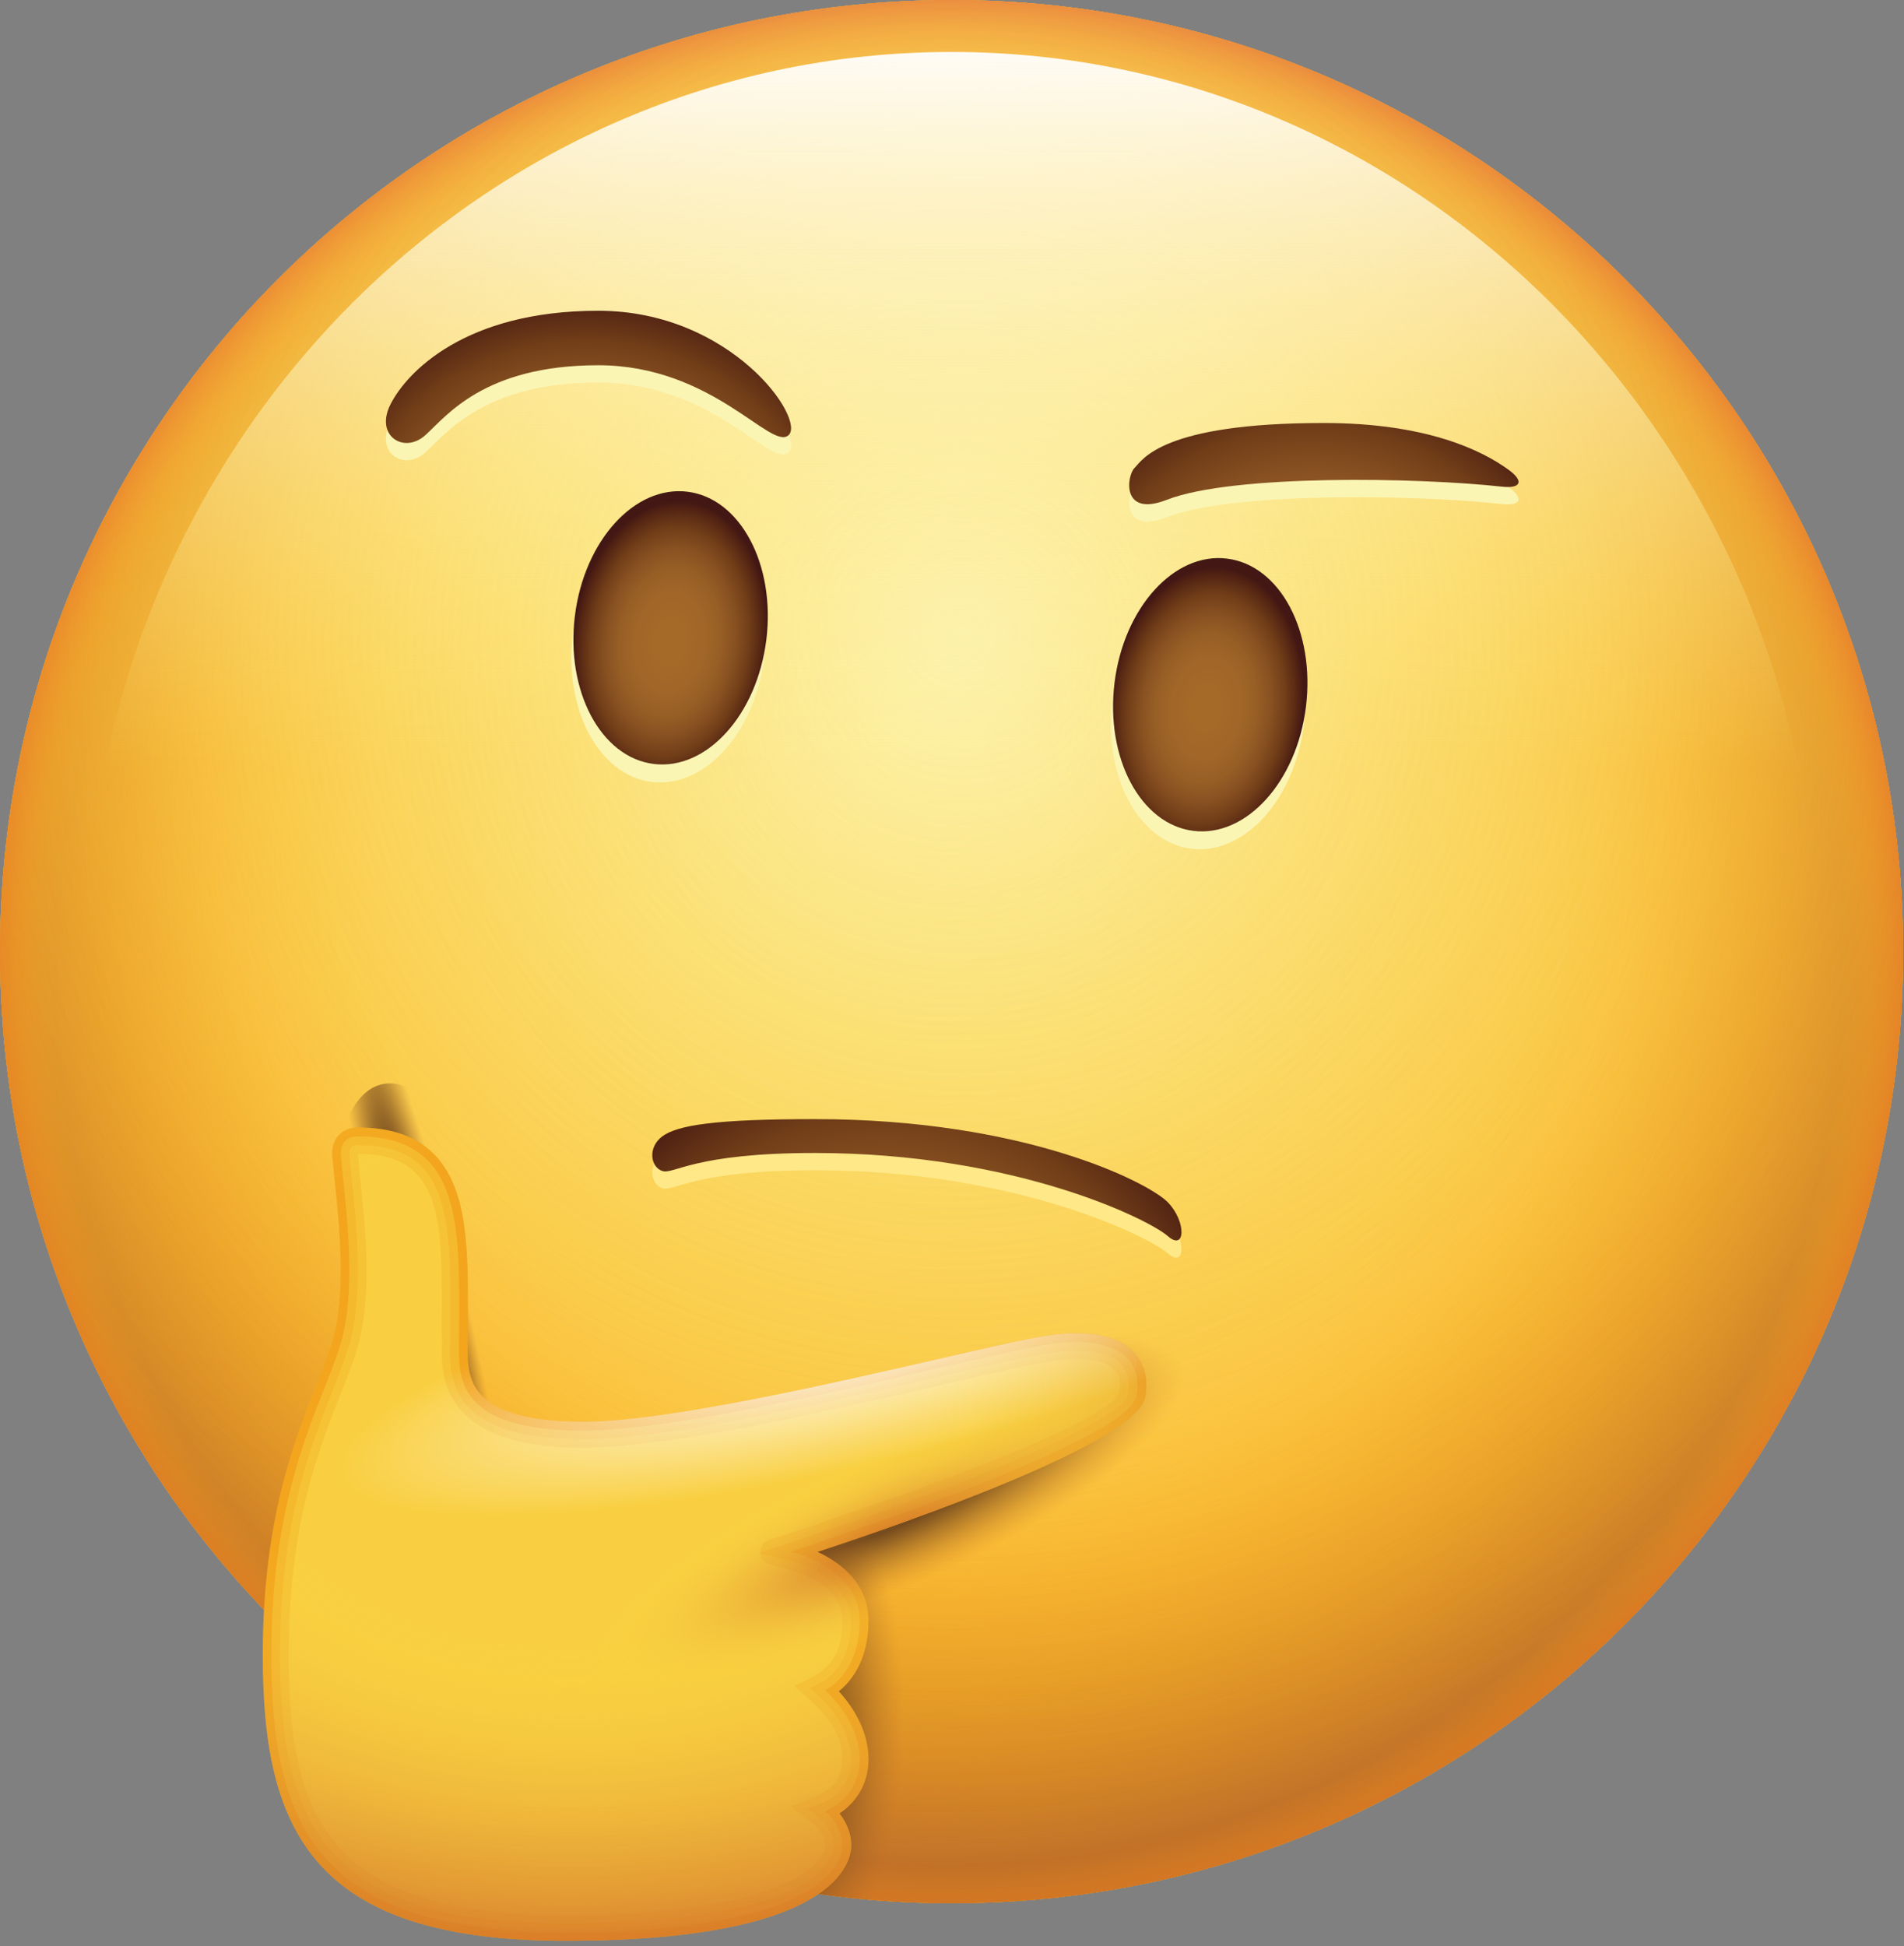
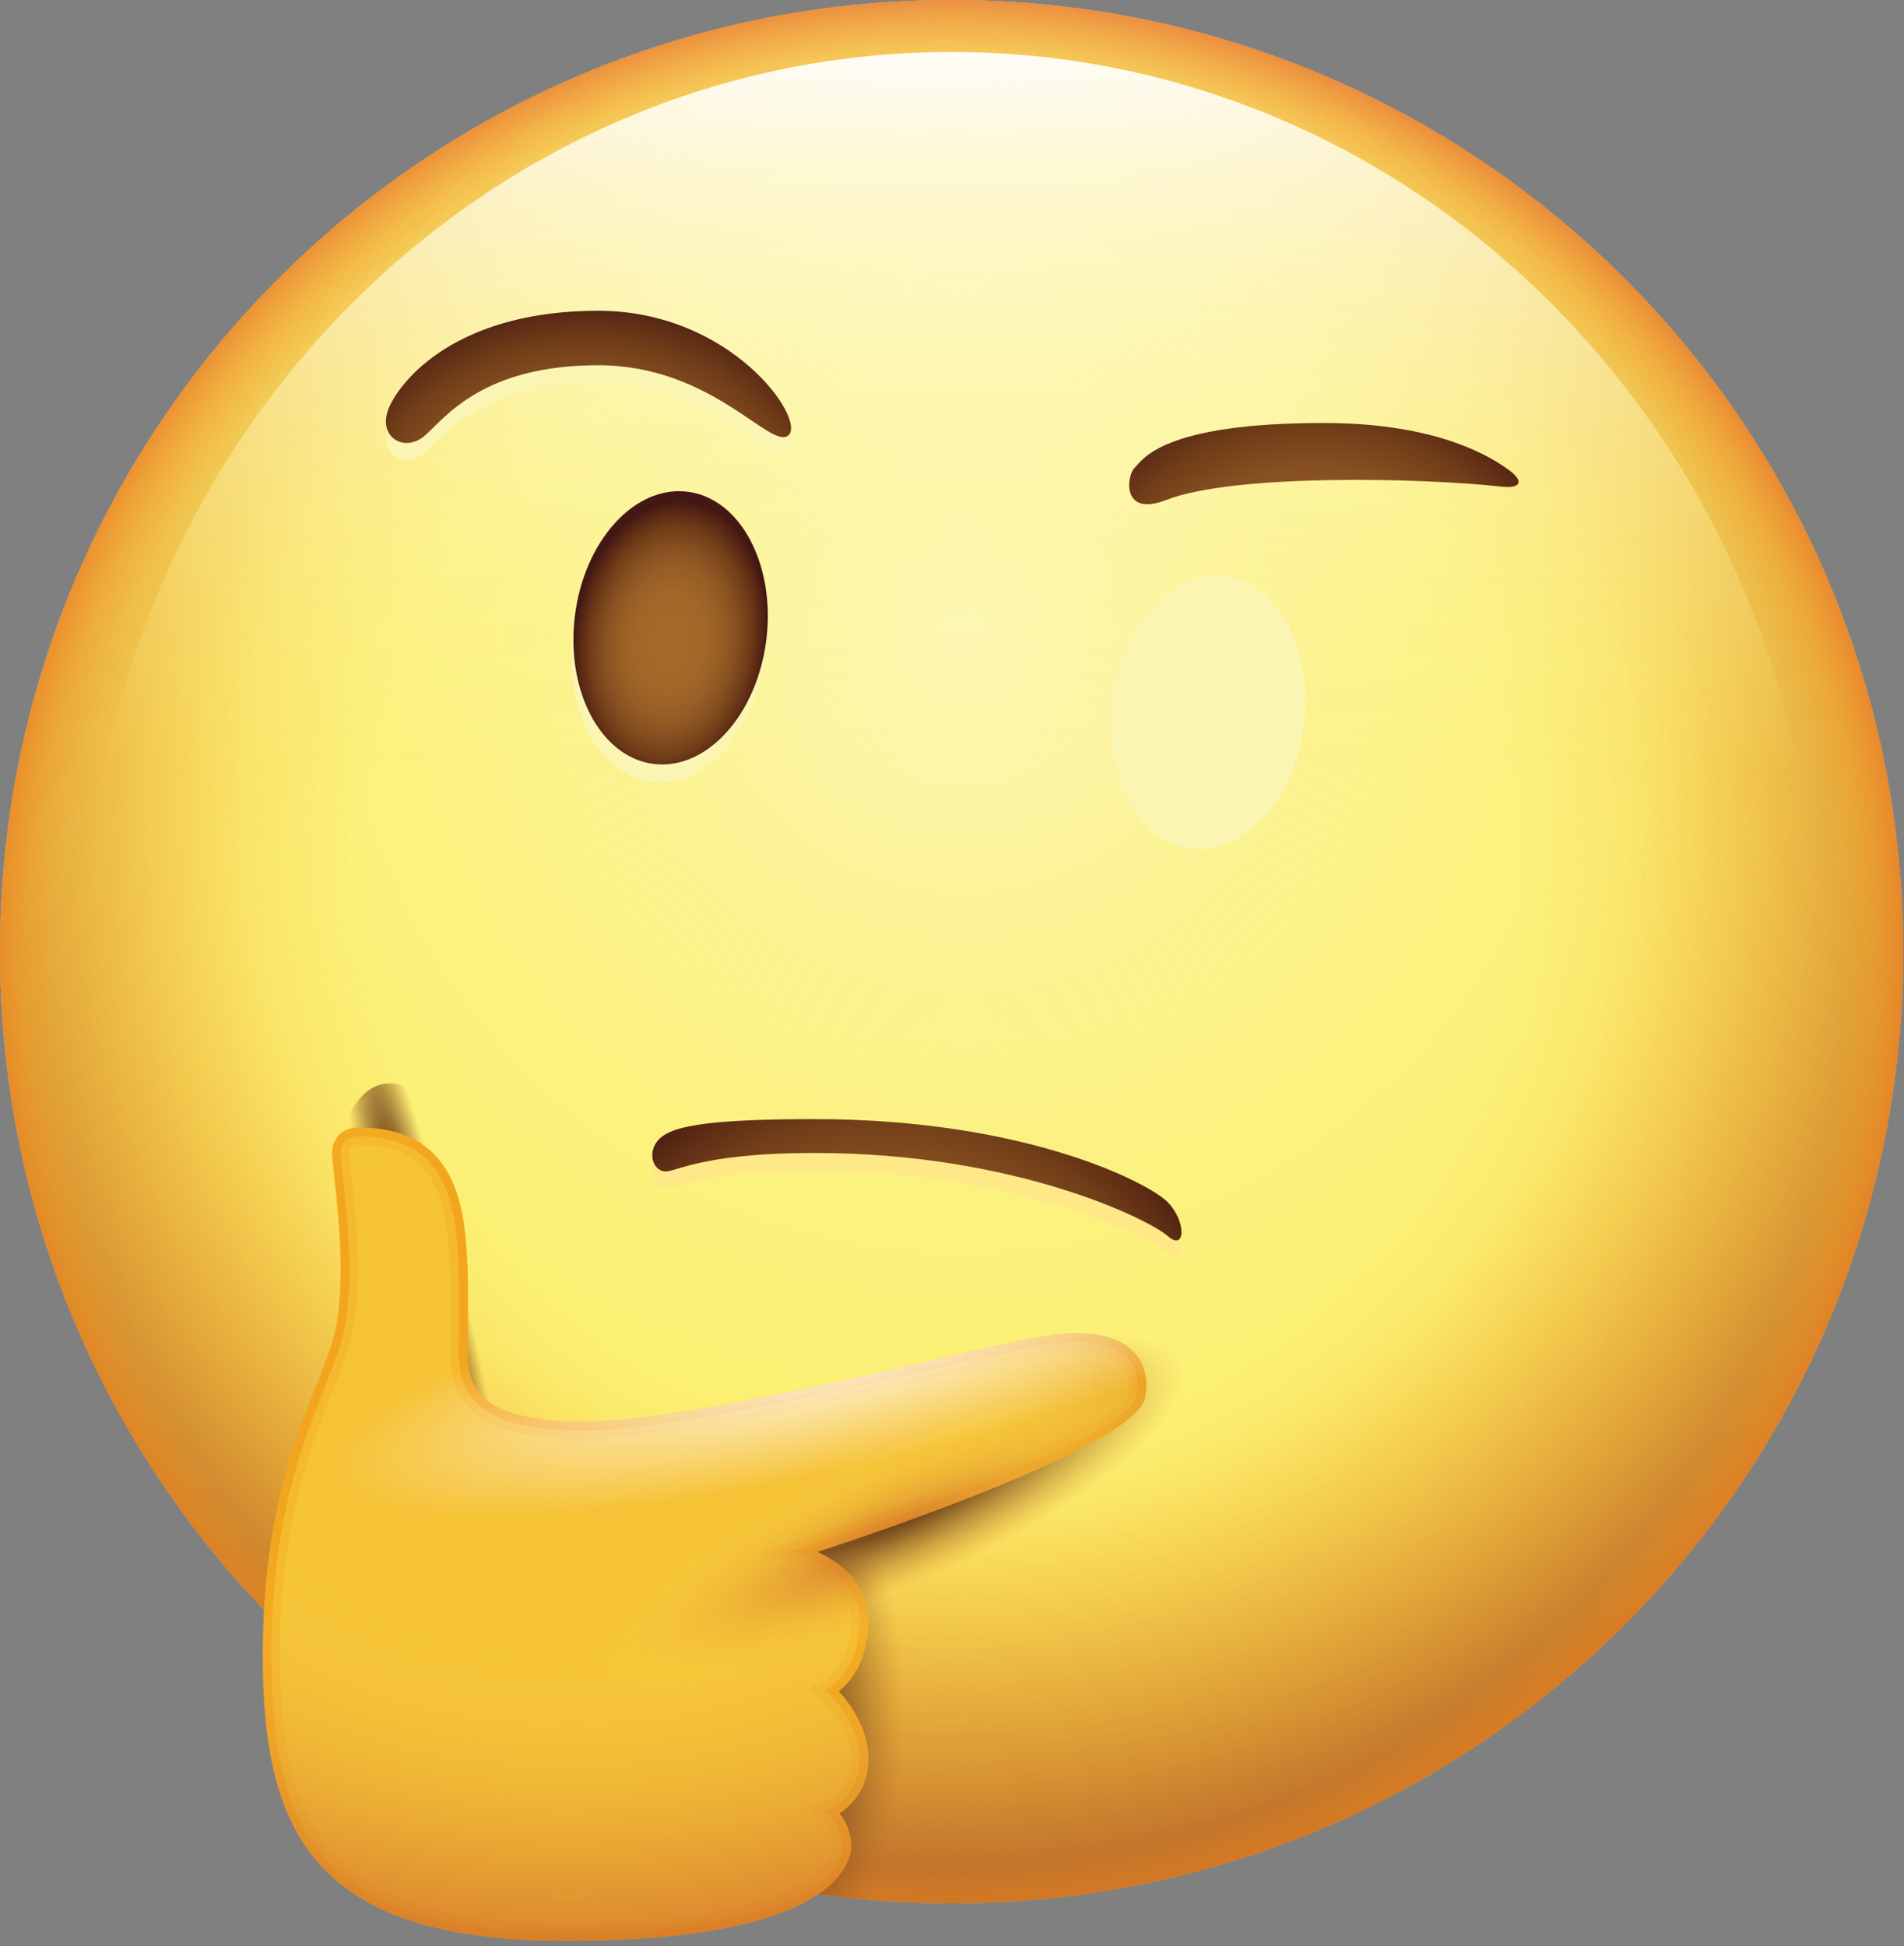
<svg xmlns="http://www.w3.org/2000/svg" width="181" height="185" viewBox="0 0 181 185" fill="none">
  <rect x="0" y="0" width="181" height="185" fill="#808080" stroke="none" />
  <path fill-rule="evenodd" clip-rule="evenodd" d="M90.46 0C140.46 0 180.92 40.46 180.92 90.46C180.92 140.46 140.46 180.92 90.46 180.92C40.46 180.92 0 140.46 0 90.46C0 40.46 40.45 0 90.46 0Z" fill="#FBF071" />
-   <path fill-rule="evenodd" clip-rule="evenodd" d="M90.46 0C140.46 0 180.92 40.46 180.92 90.46C180.92 140.46 140.46 180.92 90.46 180.92C40.46 180.92 0 140.46 0 90.46C0 40.46 40.45 0 90.46 0Z" fill="url(#paint0_radial_1971_14814)" />
  <path fill-rule="evenodd" clip-rule="evenodd" d="M90.46 0C140.46 0 180.92 40.46 180.92 90.46C180.92 140.46 140.46 180.92 90.46 180.92C40.46 180.92 0 140.46 0 90.46C0 40.46 40.45 0 90.46 0Z" fill="url(#paint1_radial_1971_14814)" />
  <path fill-rule="evenodd" clip-rule="evenodd" d="M90.46 0C140.46 0 180.92 40.46 180.92 90.46C180.92 140.46 140.46 180.92 90.46 180.92C40.46 180.92 0 140.46 0 90.46C0 40.46 40.45 0 90.46 0Z" fill="url(#paint2_radial_1971_14814)" />
  <path fill-rule="evenodd" clip-rule="evenodd" d="M90.46 0C140.46 0 180.92 40.46 180.92 90.46C180.92 140.46 140.46 180.92 90.46 180.92C40.46 180.92 0 140.46 0 90.46C0 40.46 40.45 0 90.46 0Z" fill="url(#paint3_radial_1971_14814)" />
  <path fill-rule="evenodd" clip-rule="evenodd" d="M90.46 0C140.46 0 180.92 40.46 180.92 90.46C180.92 140.46 140.46 180.92 90.46 180.92C40.46 180.92 0 140.46 0 90.46C0 40.46 40.45 0 90.46 0Z" fill="url(#paint4_radial_1971_14814)" />
  <path fill-rule="evenodd" clip-rule="evenodd" d="M90.46 4.94C135.86 4.94 172.7 43.26 172.7 90.47C172.7 137.68 135.86 176 90.46 176C45.06 176 8.22 137.68 8.22 90.47C8.21 43.26 45.06 4.94 90.46 4.94Z" fill="url(#paint5_linear_1971_14814)" />
  <path fill-rule="evenodd" clip-rule="evenodd" d="M74.23 131.08C94.72 122.52 113.64 121.1 116.49 127.91C119.33 134.72 105.03 147.18 84.53 155.74C64.04 164.3 45.12 165.72 42.27 158.91C39.43 152.1 53.74 139.64 74.23 131.08Z" fill="url(#paint6_radial_1971_14814)" />
  <path fill-rule="evenodd" clip-rule="evenodd" d="M90.64 162.07C90.64 169.25 89.04 175.82 86.39 180.83C76.4 180.4 66.83 178.34 57.94 174.92C56.76 171.06 56.1 166.69 56.1 162.07C56.1 146.29 63.83 133.5 73.37 133.5C82.91 133.5 90.64 146.29 90.64 162.07Z" fill="url(#paint7_radial_1971_14814)" />
  <path fill-rule="evenodd" clip-rule="evenodd" d="M48.5 120.82C50.82 131.58 49.15 141.07 44.77 142.01C40.39 142.96 34.95 135 32.62 124.25C30.3 113.49 31.97 104 36.35 103.06C40.73 102.11 46.17 110.07 48.5 120.82Z" fill="url(#paint8_radial_1971_14814)" />
  <path fill-rule="evenodd" clip-rule="evenodd" d="M53.76 184.49C29.79 184.49 24.98 174.11 24.98 157.35C24.98 144.52 27.91 137.11 30.06 131.7C30.68 130.13 31.22 128.78 31.6 127.51C32.95 122.98 32.24 116.21 31.81 112.16C31.71 111.2 31.62 110.36 31.57 109.71C31.56 109.59 31.53 108.62 32.22 107.89C32.53 107.57 33.09 107.18 34.04 107.18C37.2 107.18 39.55 108 41.24 109.69C44.53 112.99 44.51 118.95 44.48 125.27V126.92L44.47 127.63C44.44 129.32 44.4 131.23 45.82 132.69C47.41 134.32 50.65 135.14 55.42 135.14C63.27 135.14 78.93 131.54 89.29 129.16C94.08 128.06 97.86 127.19 99.71 126.93C100.65 126.8 101.54 126.73 102.35 126.73C104.93 126.73 106.88 127.42 107.97 128.74C108.85 129.79 109.16 131.21 108.86 132.83C108.08 137.12 86.11 144.75 77.7 147.52C79.81 148.5 82.56 150.48 82.56 154.06C82.56 157.87 80.86 159.87 79.74 160.77C80.79 161.92 82.56 164.28 82.56 167.22C82.56 169.86 81.08 171.53 79.8 172.38C80.33 173.06 80.92 174.11 80.92 175.44C80.9 176.96 79.6 184.49 53.76 184.49Z" fill="#F3A51D" />
  <path opacity="0.5" fill-rule="evenodd" clip-rule="evenodd" d="M32.38 127.75C30.66 133.49 25.8 140.96 25.8 157.36C25.8 173.76 30.28 183.68 53.76 183.68C77.24 183.68 80.08 177.46 80.08 175.46C80.08 173.46 78.43 172.17 78.43 172.17C78.43 172.17 81.72 171 81.72 167.24C81.72 163.47 78.43 160.66 78.43 160.66C78.43 160.66 81.72 159.18 81.72 154.08C81.72 148.98 75.14 147.5 75.14 147.5C75.14 147.5 107.21 137.23 108.04 132.7C108.71 129.03 105.91 126.9 99.82 127.77C93.9 128.62 66.86 135.99 55.41 135.99C42.59 135.99 43.64 130.23 43.64 126.94C43.64 117.29 44.3 108.02 34.03 108.02C32.29 108.02 32.39 109.66 32.39 109.66C32.64 113.18 34.1 122 32.38 127.75Z" fill="#F9CF41" />
  <path opacity="0.5" fill-rule="evenodd" clip-rule="evenodd" d="M53.76 182.85C31.06 182.85 26.62 173.5 26.62 157.36C26.62 144.84 29.49 137.6 31.58 132.31C32.22 130.71 32.76 129.32 33.16 127.99C34.61 123.14 33.9 116.44 33.43 112C33.33 111.06 33.24 110.24 33.2 109.6C33.2 109.52 33.23 109.21 33.4 109.03C33.52 108.9 33.73 108.84 34.02 108.84C36.72 108.84 38.69 109.5 40.05 110.87C42.86 113.69 42.84 119.32 42.81 125.28V126.94L42.8 127.62C42.76 129.43 42.71 131.91 44.62 133.86C46.56 135.84 50.09 136.81 55.4 136.81C63.43 136.81 78.58 133.33 89.64 130.79C94.39 129.7 98.14 128.84 99.93 128.58C100.79 128.46 101.6 128.39 102.34 128.39C104.42 128.39 105.93 128.88 106.7 129.81C107.26 130.49 107.44 131.41 107.23 132.55C106.77 135.08 90.42 141.74 74.89 146.72L72.03 147.64L74.96 148.31C75.02 148.32 80.9 149.71 80.9 154.09C80.9 158.55 78.2 159.87 78.09 159.92L76.94 160.46L77.9 161.29C77.93 161.32 80.9 163.91 80.9 167.25C80.9 170.37 78.27 171.37 78.15 171.41L76.76 171.92L77.92 172.83C77.93 172.84 79.25 173.9 79.25 175.47C79.26 175.75 78.97 182.85 53.76 182.85Z" fill="#F9CF41" />
-   <path fill-rule="evenodd" clip-rule="evenodd" d="M53.76 182.03C31.64 182.03 27.44 173.36 27.44 157.36C27.44 141.3 32.19 134.13 33.95 128.22C35.73 122.28 34.37 113.99 34.02 109.67C42.44 109.7 42.02 116.54 41.98 126.93C42.42 127.83 39.34 137.62 55.4 137.62C67.14 137.62 94.17 130.22 100.04 129.38C103.33 128.91 107.01 129.12 106.41 132.39C104.9 135.7 82.61 143.29 73.11 146.4C71.96 146.78 72.03 148.42 73.2 148.7C76.68 149.54 80.07 150.86 80.07 154.06C80.07 158.62 77.49 159.25 75.49 160.26C77.22 161.78 80.07 163.92 80.07 167.22C80.07 170.35 77.35 170.77 75.13 171.65C77.34 173.42 78.42 173.97 78.42 175.44C78.44 177.28 74 182.03 53.76 182.03Z" fill="#F9CF41" />
  <path fill-rule="evenodd" clip-rule="evenodd" d="M53.76 184.49C29.79 184.49 24.98 174.11 24.98 157.35C24.98 144.52 27.91 137.11 30.06 131.7C30.68 130.13 31.22 128.78 31.6 127.51C32.95 122.98 32.24 116.21 31.81 112.16C31.71 111.2 31.62 110.36 31.57 109.71C31.56 109.59 31.53 108.62 32.22 107.89C32.53 107.57 33.09 107.18 34.04 107.18C37.2 107.18 39.55 108 41.24 109.69C44.53 112.99 44.51 118.95 44.48 125.27V126.92L44.47 127.63C44.44 129.32 44.4 131.23 45.82 132.69C47.41 134.32 50.65 135.14 55.42 135.14C63.27 135.14 78.93 131.54 89.29 129.16C94.08 128.06 97.86 127.19 99.71 126.93C100.65 126.8 101.54 126.73 102.35 126.73C104.93 126.73 106.88 127.42 107.97 128.74C108.85 129.79 109.16 131.21 108.86 132.83C108.08 137.12 86.11 144.75 77.7 147.52C79.81 148.5 82.56 150.48 82.56 154.06C82.56 157.87 80.86 159.87 79.74 160.77C80.79 161.92 82.56 164.28 82.56 167.22C82.56 169.86 81.08 171.53 79.8 172.38C80.33 173.06 80.92 174.11 80.92 175.44C80.9 176.96 79.6 184.49 53.76 184.49Z" fill="url(#paint9_radial_1971_14814)" />
  <path fill-rule="evenodd" clip-rule="evenodd" d="M53.76 184.49C29.79 184.49 24.98 174.11 24.98 157.35C24.98 144.52 27.91 137.11 30.06 131.7C30.68 130.13 31.22 128.78 31.6 127.51C32.95 122.98 32.24 116.21 31.81 112.16C31.71 111.2 31.62 110.36 31.57 109.71C31.56 109.59 31.53 108.62 32.22 107.89C32.53 107.57 33.09 107.18 34.04 107.18C37.2 107.18 39.55 108 41.24 109.69C44.53 112.99 44.51 118.95 44.48 125.27V126.92L44.47 127.63C44.44 129.32 44.4 131.23 45.82 132.69C47.41 134.32 50.65 135.14 55.42 135.14C63.27 135.14 78.93 131.54 89.29 129.16C94.08 128.06 97.86 127.19 99.71 126.93C100.65 126.8 101.54 126.73 102.35 126.73C104.93 126.73 106.88 127.42 107.97 128.74C108.85 129.79 109.16 131.21 108.86 132.83C108.08 137.12 86.11 144.75 77.7 147.52C79.81 148.5 82.56 150.48 82.56 154.06C82.56 157.87 80.86 159.87 79.74 160.77C80.79 161.92 82.56 164.28 82.56 167.22C82.56 169.86 81.08 171.53 79.8 172.38C80.33 173.06 80.92 174.11 80.92 175.44C80.9 176.96 79.6 184.49 53.76 184.49Z" fill="url(#paint10_radial_1971_14814)" />
  <path fill-rule="evenodd" clip-rule="evenodd" d="M53.76 184.49C29.79 184.49 24.98 174.11 24.98 157.35C24.98 144.52 27.91 137.11 30.06 131.7C30.68 130.13 31.22 128.78 31.6 127.51C32.95 122.98 32.24 116.21 31.81 112.16C31.71 111.2 31.62 110.36 31.57 109.71C31.56 109.59 31.53 108.62 32.22 107.89C32.53 107.57 33.09 107.18 34.04 107.18C37.2 107.18 39.55 108 41.24 109.69C44.53 112.99 44.51 118.95 44.48 125.27V126.92L44.47 127.63C44.44 129.32 44.4 131.23 45.82 132.69C47.41 134.32 50.65 135.14 55.42 135.14C63.27 135.14 78.93 131.54 89.29 129.16C94.08 128.06 97.86 127.19 99.71 126.93C100.65 126.8 101.54 126.73 102.35 126.73C104.93 126.73 106.88 127.42 107.97 128.74C108.85 129.79 109.16 131.21 108.86 132.83C108.08 137.12 86.11 144.75 77.7 147.52C79.81 148.5 82.56 150.48 82.56 154.06C82.56 157.87 80.86 159.87 79.74 160.77C80.79 161.92 82.56 164.28 82.56 167.22C82.56 169.86 81.08 171.53 79.8 172.38C80.33 173.06 80.92 174.11 80.92 175.44C80.9 176.96 79.6 184.49 53.76 184.49Z" fill="url(#paint11_radial_1971_14814)" />
  <path d="M123.96 68.87C124.84 61.72 121.48 55.42 116.46 54.8C111.43 54.18 106.64 59.47 105.75 66.61C104.87 73.76 108.23 80.06 113.25 80.68C118.28 81.3 123.07 76.01 123.96 68.87Z" fill="#FBF5B4" />
-   <path d="M116.65 53.1C121.68 53.72 125.03 60.02 124.15 67.17C123.27 74.32 118.47 79.6 113.45 78.98C108.43 78.36 105.07 72.06 105.95 64.91C106.83 57.76 111.62 52.47 116.65 53.1Z" fill="url(#paint12_radial_1971_14814)" />
  <path d="M72.65 62.51C73.54 55.37 70.18 49.07 65.16 48.45C60.13 47.82 55.34 53.11 54.45 60.26C53.57 67.41 56.93 73.7 61.95 74.33C66.98 74.95 71.77 69.66 72.65 62.51Z" fill="#FBF5B4" />
  <path d="M65.35 46.74C70.38 47.36 73.73 53.66 72.85 60.81C71.96 67.96 67.17 73.24 62.15 72.62C57.12 72 53.77 65.7 54.65 58.55C55.53 51.41 60.32 46.12 65.35 46.74Z" fill="url(#paint13_radial_1971_14814)" />
-   <path fill-rule="evenodd" clip-rule="evenodd" d="M142.76 47.91C144.61 48.12 144.9 47.38 143.39 46.29C140.77 44.39 135.47 41.86 125.84 41.86C110.43 41.86 108.62 45.37 107.86 46.12C107.1 46.87 106.56 50.87 110.92 49.16C117.23 46.7 134.98 47.04 142.76 47.91Z" fill="#FBF5B4" />
  <path fill-rule="evenodd" clip-rule="evenodd" d="M74.96 43.02C76.63 41.52 69.55 31.19 56.87 31.19C44.19 31.19 38.67 37.04 37.13 40.06C35.59 43.08 38.41 44.82 40.42 43.02C42.43 41.22 45.99 36.36 56.87 36.36C67.75 36.36 73.29 44.52 74.96 43.02Z" fill="#FBF5B4" />
  <path fill-rule="evenodd" clip-rule="evenodd" d="M142.76 46.26C144.61 46.47 144.9 45.73 143.39 44.64C140.77 42.74 135.47 40.21 125.84 40.21C110.43 40.21 108.62 43.72 107.86 44.47C107.1 45.22 106.56 49.22 110.92 47.51C117.23 45.05 134.98 45.4 142.76 46.26Z" fill="url(#paint14_radial_1971_14814)" />
  <path fill-rule="evenodd" clip-rule="evenodd" d="M74.96 41.37C76.63 39.87 69.55 29.54 56.87 29.54C44.19 29.54 38.67 35.39 37.13 38.42C35.59 41.44 38.41 43.18 40.42 41.38C42.43 39.58 45.99 34.72 56.87 34.72C67.75 34.72 73.29 42.87 74.96 41.37Z" fill="url(#paint15_radial_1971_14814)" />
  <path fill-rule="evenodd" clip-rule="evenodd" d="M111 119.13C112.72 120.65 112.79 117.73 111 115.91C109.21 114.09 97.52 108.02 77.46 108.02C67.91 108.02 64.38 108.61 62.96 109.66C61.54 110.72 61.85 112.59 62.96 112.95C64.07 113.31 65.9 111.24 77.46 111.24C96.63 111.24 109.28 117.61 111 119.13Z" fill="#FFE888" />
  <path fill-rule="evenodd" clip-rule="evenodd" d="M111 117.49C112.72 119.01 112.79 116.09 111 114.27C109.21 112.45 97.52 106.38 77.46 106.38C67.91 106.38 64.38 106.97 62.96 108.02C61.54 109.08 61.85 110.95 62.96 111.31C64.07 111.67 65.9 109.6 77.46 109.6C96.63 109.6 109.28 115.97 111 117.49Z" fill="url(#paint16_radial_1971_14814)" />
  <defs>
    <radialGradient id="paint0_radial_1971_14814" cx="0" cy="0" r="1" gradientUnits="userSpaceOnUse" gradientTransform="translate(88.88 67.64) scale(122.374 122.374)">
      <stop stop-color="#FAA819" stop-opacity="0.15" />
      <stop offset="1" stop-color="#F9A11B" />
    </radialGradient>
    <radialGradient id="paint1_radial_1971_14814" cx="0" cy="0" r="1" gradientUnits="userSpaceOnUse" gradientTransform="translate(89.65 82.23) scale(120.695 120.695)">
      <stop offset="0.451" stop-color="#FAA819" stop-opacity="0" />
      <stop offset="0.935" stop-color="#B66127" stop-opacity="0.882" />
      <stop offset="1" stop-color="#A35725" />
    </radialGradient>
    <radialGradient id="paint2_radial_1971_14814" cx="0" cy="0" r="1" gradientUnits="userSpaceOnUse" gradientTransform="translate(89.14 77.17) scale(105.524 105.524)">
      <stop offset="0.623" stop-color="#FAA819" stop-opacity="0" />
      <stop offset="0.929" stop-color="#C27329" stop-opacity="0.82" />
      <stop offset="1" stop-color="#B45F27" />
    </radialGradient>
    <radialGradient id="paint3_radial_1971_14814" cx="0" cy="0" r="1" gradientUnits="userSpaceOnUse" gradientTransform="translate(90.12 92.37) scale(92.965 92.965)">
      <stop offset="0.874" stop-color="#FAA819" stop-opacity="0" />
      <stop offset="0.913" stop-color="#F9A11B" stop-opacity="0" />
      <stop offset="0.942" stop-color="#F7941D" stop-opacity="0.332" />
      <stop offset="0.998" stop-color="#E46825" stop-opacity="0.98" />
      <stop offset="1" stop-color="#E46725" />
    </radialGradient>
    <radialGradient id="paint4_radial_1971_14814" cx="0" cy="0" r="1" gradientUnits="userSpaceOnUse" gradientTransform="translate(91.55 60.36) scale(151.303 151.303)">
      <stop stop-color="white" stop-opacity="0.5" />
      <stop offset="0.168" stop-color="#FDF9D8" stop-opacity="0.385" />
      <stop offset="0.542" stop-color="#FDF175" stop-opacity="0.127" />
      <stop offset="0.739" stop-color="#FDED40" stop-opacity="0" />
    </radialGradient>
    <linearGradient id="paint5_linear_1971_14814" x1="90.45" y1="176" x2="90.45" y2="4.94" gradientUnits="userSpaceOnUse">
      <stop offset="0.6" stop-color="#FDF282" stop-opacity="0" />
      <stop offset="1" stop-color="white" stop-opacity="0.95" />
    </linearGradient>
    <radialGradient id="paint6_radial_1971_14814" cx="0" cy="0" r="1" gradientUnits="userSpaceOnUse" gradientTransform="translate(83.2 141.81) rotate(-112.669) scale(10.995 36.405)">
      <stop offset="0.357" stop-color="#774C1E" />
      <stop offset="0.448" stop-color="#81521F" stop-opacity="0.822" />
      <stop offset="0.601" stop-color="#9C6122" stop-opacity="0.52" />
      <stop offset="0.798" stop-color="#C77A26" stop-opacity="0.133" />
      <stop offset="0.866" stop-color="#D78328" stop-opacity="0" />
    </radialGradient>
    <radialGradient id="paint7_radial_1971_14814" cx="0" cy="0" r="1" gradientUnits="userSpaceOnUse" gradientTransform="translate(72.38 165.82) rotate(93.319) scale(32.019 15.132)">
      <stop offset="0.357" stop-color="#774C1E" />
      <stop offset="0.494" stop-color="#7B4E1F" stop-opacity="0.741" />
      <stop offset="0.636" stop-color="#885521" stop-opacity="0.475" />
      <stop offset="0.78" stop-color="#9C6025" stop-opacity="0.205" />
      <stop offset="0.889" stop-color="#B16C29" stop-opacity="0" />
    </radialGradient>
    <radialGradient id="paint8_radial_1971_14814" cx="0" cy="0" r="1" gradientUnits="userSpaceOnUse" gradientTransform="translate(40.34 122.55) rotate(76.119) scale(35.966 4.148)">
      <stop offset="0.357" stop-color="#774C1E" />
      <stop offset="0.494" stop-color="#7B4E1F" stop-opacity="0.741" />
      <stop offset="0.636" stop-color="#885521" stop-opacity="0.475" />
      <stop offset="0.78" stop-color="#9C6025" stop-opacity="0.205" />
      <stop offset="0.889" stop-color="#B16C29" stop-opacity="0" />
    </radialGradient>
    <radialGradient id="paint9_radial_1971_14814" cx="0" cy="0" r="1" gradientUnits="userSpaceOnUse" gradientTransform="translate(85.76 146.13) rotate(-23.571) scale(53.781 14.416)">
      <stop stop-color="#CE6828" />
      <stop offset="0.591" stop-color="#FDDE40" stop-opacity="0" />
    </radialGradient>
    <radialGradient id="paint10_radial_1971_14814" cx="0" cy="0" r="1" gradientUnits="userSpaceOnUse" gradientTransform="translate(54.25 132.02) scale(81.445 59.618)">
      <stop offset="0.409" stop-color="#FDDE40" stop-opacity="0" />
      <stop offset="0.588" stop-color="#EBB037" stop-opacity="0.303" />
      <stop offset="0.768" stop-color="#DB892F" stop-opacity="0.608" />
      <stop offset="0.912" stop-color="#D2712A" stop-opacity="0.851" />
      <stop offset="1" stop-color="#CE6828" />
    </radialGradient>
    <radialGradient id="paint11_radial_1971_14814" cx="0" cy="0" r="1" gradientUnits="userSpaceOnUse" gradientTransform="translate(80.55 128.75) rotate(166.767) scale(82.787 17.724)">
      <stop stop-color="white" stop-opacity="0.9" />
      <stop offset="0.602" stop-color="white" stop-opacity="0" />
    </radialGradient>
    <radialGradient id="paint12_radial_1971_14814" cx="0" cy="0" r="1" gradientUnits="userSpaceOnUse" gradientTransform="translate(114.66 67.32) rotate(7.059) scale(9.215 13.469)">
      <stop offset="0.156" stop-color="#A56928" />
      <stop offset="0.36" stop-color="#A16628" />
      <stop offset="0.524" stop-color="#975E25" />
      <stop offset="0.673" stop-color="#875021" />
      <stop offset="0.815" stop-color="#703D18" />
      <stop offset="0.949" stop-color="#522313" />
      <stop offset="1" stop-color="#431814" />
    </radialGradient>
    <radialGradient id="paint13_radial_1971_14814" cx="0" cy="0" r="1" gradientUnits="userSpaceOnUse" gradientTransform="translate(63.7 61.02) rotate(-172.941) scale(9.215 13.469)">
      <stop offset="0.156" stop-color="#A56928" />
      <stop offset="0.36" stop-color="#A16628" />
      <stop offset="0.524" stop-color="#975E25" />
      <stop offset="0.673" stop-color="#875021" />
      <stop offset="0.815" stop-color="#703D18" />
      <stop offset="0.949" stop-color="#522313" />
      <stop offset="1" stop-color="#431814" />
    </radialGradient>
    <radialGradient id="paint14_radial_1971_14814" cx="0" cy="0" r="1" gradientUnits="userSpaceOnUse" gradientTransform="translate(124.86 64.07) scale(28.975 28.976)">
      <stop offset="0.156" stop-color="#A56928" />
      <stop offset="0.36" stop-color="#A16628" />
      <stop offset="0.524" stop-color="#975E25" />
      <stop offset="0.673" stop-color="#875021" />
      <stop offset="0.815" stop-color="#703D18" />
      <stop offset="0.949" stop-color="#522313" />
      <stop offset="1" stop-color="#431814" />
    </radialGradient>
    <radialGradient id="paint15_radial_1971_14814" cx="0" cy="0" r="1" gradientUnits="userSpaceOnUse" gradientTransform="translate(55.77 52.54) scale(27.645 24.86)">
      <stop offset="0.156" stop-color="#A56928" />
      <stop offset="0.36" stop-color="#A16628" />
      <stop offset="0.524" stop-color="#975E25" />
      <stop offset="0.673" stop-color="#875021" />
      <stop offset="0.815" stop-color="#703D18" />
      <stop offset="0.949" stop-color="#522313" />
      <stop offset="1" stop-color="#431814" />
    </radialGradient>
    <radialGradient id="paint16_radial_1971_14814" cx="0" cy="0" r="1" gradientUnits="userSpaceOnUse" gradientTransform="translate(84.29 135.51) scale(36.352 36.352)">
      <stop offset="0.156" stop-color="#A56928" />
      <stop offset="0.36" stop-color="#A16628" />
      <stop offset="0.524" stop-color="#975E25" />
      <stop offset="0.673" stop-color="#875021" />
      <stop offset="0.815" stop-color="#703D18" />
      <stop offset="0.949" stop-color="#522313" />
      <stop offset="1" stop-color="#431814" />
    </radialGradient>
  </defs>
</svg>